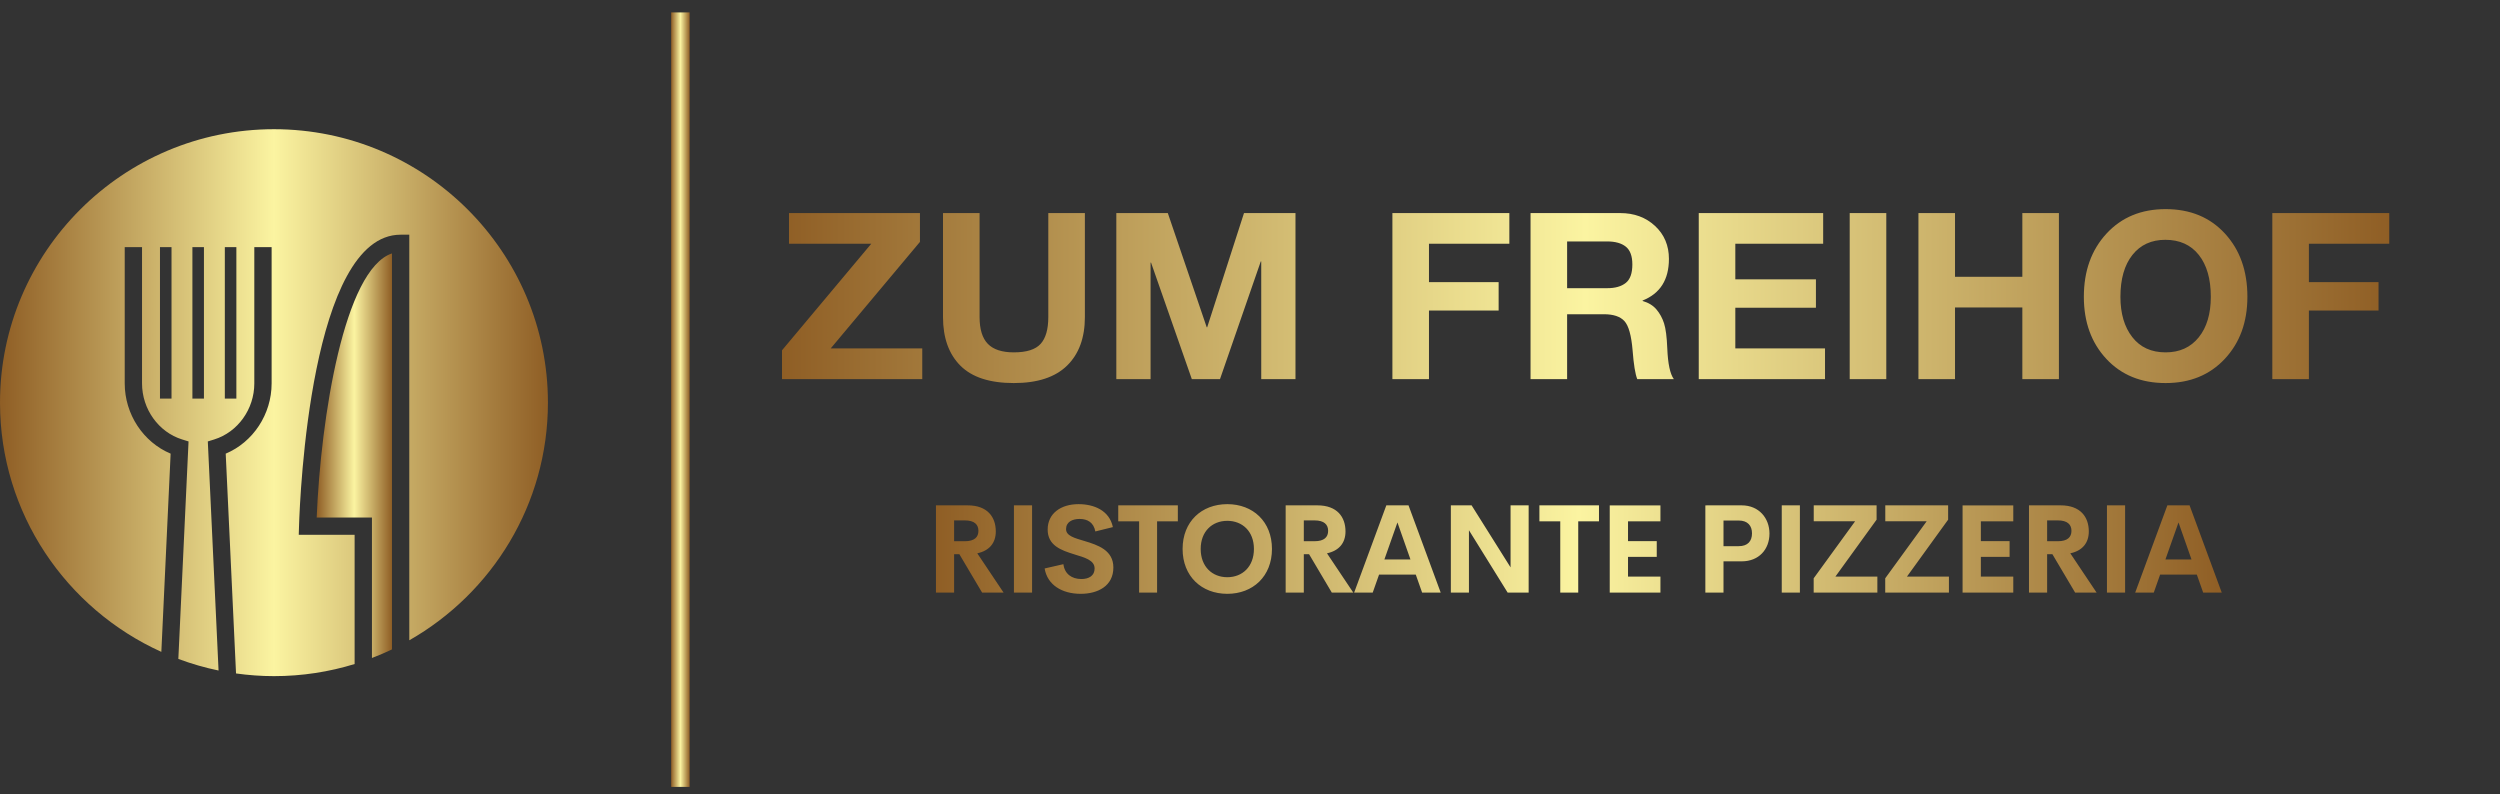
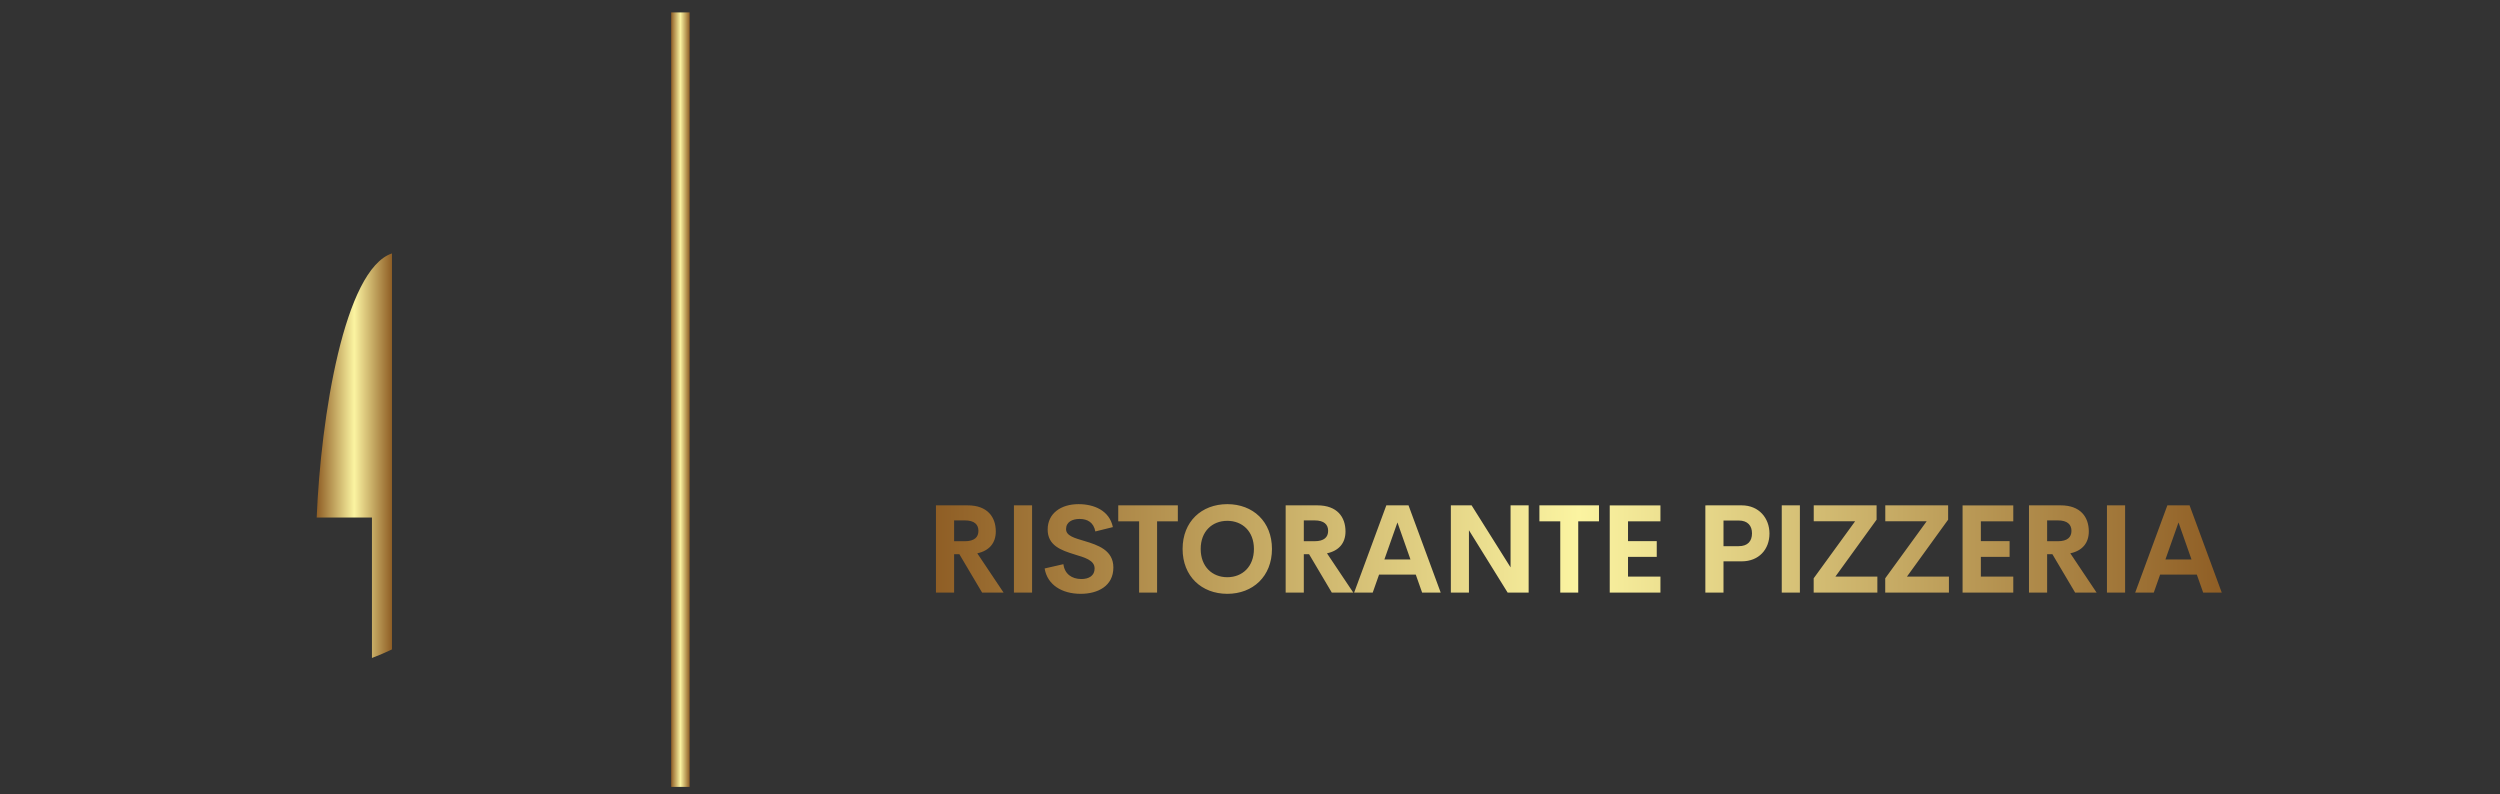
<svg xmlns="http://www.w3.org/2000/svg" width="170" height="54" viewBox="0 0 170 54" fill="none">
  <rect x="0" y="0" width="170" height="54" fill="#333333" stroke="none" />
  <path d="M21.534 35.193H25.293V44.743C25.755 44.566 26.21 44.374 26.654 44.161V17.232C23.407 18.324 21.819 28.361 21.534 35.193Z" fill="url(#paint0_linear_0_65)" />
-   <path d="M8.481 26.073V16.807H9.658V26.073C9.658 27.819 10.78 29.385 12.386 29.883L12.821 30.018L12.127 44.806C13.009 45.136 13.923 45.402 14.862 45.595L14.131 30.018L14.566 29.883C16.171 29.385 17.293 27.819 17.293 26.073V16.807H18.47V26.073C18.47 28.169 17.207 30.069 15.348 30.848L16.05 45.795C16.894 45.912 17.754 45.977 18.63 45.977C20.538 45.977 22.38 45.688 24.114 45.154V36.368H20.315L20.334 35.762C20.397 33.735 21.129 15.959 27.243 15.959H27.832V43.54C33.456 40.336 37.259 34.296 37.259 27.382C37.259 17.128 28.902 8.786 18.63 8.786C8.357 8.786 0 17.128 0 27.382C0 34.911 4.509 41.405 10.971 44.327L11.603 30.848C9.744 30.069 8.481 28.169 8.481 26.073ZM15.288 16.807H16.073V27.106H15.288V16.807ZM13.083 16.807H13.868V27.106H13.083V16.807ZM10.878 16.807H11.663V27.106H10.878V16.807Z" fill="url(#paint1_linear_0_65)" />
  <path d="M46.897 0.845H45.64V53.509H46.897V0.845Z" fill="url(#paint2_linear_0_65)" />
-   <path d="M62.556 14.489V16.45L56.488 23.692H62.714V25.779H53.177V23.819L59.245 16.576H53.653V14.489H62.556ZM66.611 14.489L66.611 21.557C66.611 22.39 66.799 22.999 67.174 23.384C67.549 23.768 68.137 23.961 68.94 23.961C69.806 23.961 70.413 23.768 70.762 23.384C71.11 22.999 71.285 22.39 71.285 21.557V14.489H73.772V21.557C73.772 22.97 73.368 24.072 72.56 24.862C71.752 25.653 70.545 26.048 68.94 26.048C67.303 26.048 66.091 25.653 65.304 24.862C64.517 24.072 64.124 22.97 64.124 21.557V14.489H66.611ZM79.411 14.489L82.057 22.253H82.089L84.592 14.489H88.093V25.779H85.764V17.778H85.732L82.96 25.779H81.043L78.271 17.857H78.239V25.779H75.91V14.489H79.411ZM102.636 14.489V16.576H97.17V19.185H101.907V21.115H97.17V25.779H94.683V14.489H102.636ZM110.176 14.489C111.127 14.489 111.916 14.781 112.545 15.366C113.173 15.951 113.487 16.697 113.487 17.604C113.487 19.017 112.891 19.96 111.697 20.435V20.466C112.098 20.582 112.413 20.775 112.64 21.043C112.867 21.312 113.038 21.626 113.155 21.984C113.271 22.343 113.345 22.917 113.376 23.708C113.419 24.741 113.566 25.432 113.82 25.779H111.333C111.195 25.432 111.09 24.778 111.016 23.819C110.931 22.807 110.747 22.145 110.461 21.834C110.176 21.523 109.712 21.368 109.067 21.368H106.564V25.779H104.077V14.489H110.176ZM109.305 19.596C109.833 19.596 110.248 19.478 110.549 19.241C110.85 19.003 111 18.584 111 17.983C111 17.414 110.852 17.011 110.556 16.774C110.261 16.537 109.838 16.418 109.289 16.418H106.564V19.596H109.305ZM123.975 14.489V16.576H118.002V18.996H123.483V20.925H118.002V23.692H124.101V25.779H115.515V14.489H123.975ZM128.268 14.489V25.779H125.78V14.489H128.268ZM132.941 14.489V18.822H137.519V14.489H140.006V25.779H137.519V20.909H132.941V25.779H130.454V14.489H132.941ZM147.262 14.22C148.931 14.22 150.275 14.773 151.294 15.88C152.313 16.987 152.823 18.421 152.823 20.182C152.823 21.9 152.31 23.307 151.286 24.404C150.261 25.5 148.92 26.048 147.262 26.048C145.593 26.048 144.249 25.5 143.23 24.404C142.211 23.307 141.702 21.9 141.702 20.182C141.702 18.431 142.214 17 143.238 15.888C144.263 14.776 145.604 14.22 147.262 14.22ZM144.189 20.182C144.189 21.32 144.458 22.235 144.997 22.925C145.535 23.616 146.29 23.961 147.262 23.961C148.213 23.961 148.962 23.621 149.512 22.941C150.061 22.261 150.335 21.341 150.335 20.182C150.335 18.969 150.063 18.02 149.519 17.335C148.976 16.65 148.218 16.307 147.246 16.307C146.296 16.307 145.548 16.65 145.005 17.335C144.461 18.02 144.189 18.969 144.189 20.182ZM162.47 14.489V16.576H157.005V19.185H161.741V21.115H157.005V25.779H154.518V14.489H162.47Z" fill="url(#paint3_linear_0_65)" />
  <path d="M66.784 40.298L65.237 37.686H64.879V40.298H63.645V34.364H65.801C67.146 34.364 67.714 35.157 67.714 36.139C67.714 36.935 67.261 37.453 66.455 37.625L68.244 40.298L66.784 40.298ZM64.879 35.387V36.803H65.608C66.266 36.803 66.533 36.524 66.533 36.097C66.533 35.674 66.266 35.387 65.608 35.387L64.879 35.387ZM68.947 40.298V34.364H70.181V40.298H68.947ZM73.487 40.38C72.212 40.38 71.216 39.768 71.035 38.655L72.311 38.364C72.393 39.029 72.882 39.374 73.537 39.374C74.038 39.374 74.438 39.152 74.433 38.651C74.429 38.093 73.771 37.916 73.047 37.694C72.175 37.423 71.241 37.103 71.241 36.011C71.241 34.906 72.146 34.282 73.339 34.282C74.384 34.282 75.437 34.705 75.676 35.843L74.483 36.138C74.372 35.547 73.973 35.288 73.413 35.288C72.915 35.288 72.492 35.494 72.492 35.982C72.492 36.438 73.076 36.59 73.751 36.791C74.647 37.062 75.709 37.407 75.709 38.59C75.709 39.85 74.651 40.38 73.487 40.38ZM80.093 34.364V35.449H78.682V40.298H77.46V35.449H76.041V34.364H80.093ZM83.457 40.38C81.708 40.38 80.417 39.189 80.417 37.329C80.417 35.465 81.708 34.282 83.457 34.282C85.201 34.282 86.493 35.465 86.493 37.329C86.493 39.189 85.201 40.38 83.457 40.38ZM83.457 39.251C84.481 39.251 85.267 38.532 85.267 37.329C85.267 36.13 84.481 35.416 83.457 35.416C82.432 35.416 81.647 36.13 81.647 37.329C81.647 38.532 82.432 39.251 83.457 39.251ZM90.564 40.298L89.017 37.686H88.659V40.298H87.425V34.364H89.581C90.926 34.364 91.494 35.157 91.494 36.139C91.494 36.935 91.041 37.453 90.235 37.625L92.024 40.298L90.564 40.298ZM88.659 35.387V36.803H89.388C90.046 36.803 90.313 36.524 90.313 36.097C90.313 35.674 90.046 35.387 89.388 35.387L88.659 35.387ZM96.705 40.298L96.273 39.074H93.776L93.344 40.298H92.081L94.27 34.364H95.779L97.968 40.298H96.705ZM94.138 38.044H95.911L95.026 35.526L94.138 38.044ZM102.718 34.364H103.948V40.298H102.521L99.888 36.056V40.298H98.658V34.364H100.069L102.718 38.581V34.364ZM108.731 34.364V35.449H107.32V40.298H106.098V35.449H104.679V34.364H108.731ZM112.91 35.449H110.705V36.795H112.659V37.867H110.705V39.21H112.91V40.298H109.462V34.365H112.91V35.449ZM118.436 34.364C119.6 34.364 120.324 35.227 120.324 36.282C120.324 37.362 119.6 38.171 118.436 38.171H117.198V40.298H115.964V34.365L118.436 34.364ZM118.231 37.14C118.848 37.14 119.136 36.799 119.136 36.266C119.136 35.752 118.848 35.395 118.231 35.395H117.198V37.14H118.231ZM121.159 40.298V34.364H122.393V40.298H121.159ZM124.806 39.21H127.661V40.298H123.33V39.325L126.147 35.448H123.334V34.364H127.608V35.338L124.806 39.21ZM129.672 39.21H132.527V40.298H128.195V39.325L131.013 35.448H128.199V34.364H132.473V35.338L129.672 39.21ZM136.903 35.449H134.698V36.795H136.652V37.867H134.698V39.21H136.903V40.298H133.455V34.365H136.903V35.449ZM141.11 40.298L139.563 37.686H139.205V40.298H137.971V34.364H140.127C141.472 34.364 142.039 35.157 142.039 36.139C142.039 36.935 141.587 37.453 140.781 37.625L142.57 40.298L141.11 40.298ZM139.205 35.387V36.803H139.933C140.592 36.803 140.859 36.524 140.859 36.097C140.859 35.674 140.592 35.387 139.933 35.387L139.205 35.387ZM143.273 40.298V34.364H144.507V40.298H143.273ZM149.817 40.298L149.385 39.074H146.888L146.456 40.298H145.193L147.381 34.364H148.891L151.08 40.298H149.817ZM147.249 38.044H149.022L148.138 35.526L147.249 38.044Z" fill="url(#paint4_linear_0_65)" />
  <defs>
    <linearGradient id="paint0_linear_0_65" x1="21.534" y1="17.232" x2="26.654" y2="17.232" gradientUnits="userSpaceOnUse">
      <stop stop-color="#8F5E25" />
      <stop offset="0.5" stop-color="#FBF4A1" />
      <stop offset="1" stop-color="#8F5E25" />
    </linearGradient>
    <linearGradient id="paint1_linear_0_65" x1="0" y1="8.786" x2="37.259" y2="8.786" gradientUnits="userSpaceOnUse">
      <stop stop-color="#8F5E25" />
      <stop offset="0.5" stop-color="#FBF4A1" />
      <stop offset="1" stop-color="#8F5E25" />
    </linearGradient>
    <linearGradient id="paint2_linear_0_65" x1="45.64" y1="0.845" x2="46.897" y2="0.845" gradientUnits="userSpaceOnUse">
      <stop stop-color="#8F5E25" />
      <stop offset="0.5" stop-color="#FBF4A1" />
      <stop offset="1" stop-color="#8F5E25" />
    </linearGradient>
    <linearGradient id="paint3_linear_0_65" x1="53.177" y1="14.22" x2="162.47" y2="14.22" gradientUnits="userSpaceOnUse">
      <stop stop-color="#8F5E25" />
      <stop offset="0.5" stop-color="#FBF4A1" />
      <stop offset="1" stop-color="#8F5E25" />
    </linearGradient>
    <linearGradient id="paint4_linear_0_65" x1="63.645" y1="34.282" x2="151.08" y2="34.282" gradientUnits="userSpaceOnUse">
      <stop stop-color="#8F5E25" />
      <stop offset="0.5" stop-color="#FBF4A1" />
      <stop offset="1" stop-color="#8F5E25" />
    </linearGradient>
  </defs>
</svg>